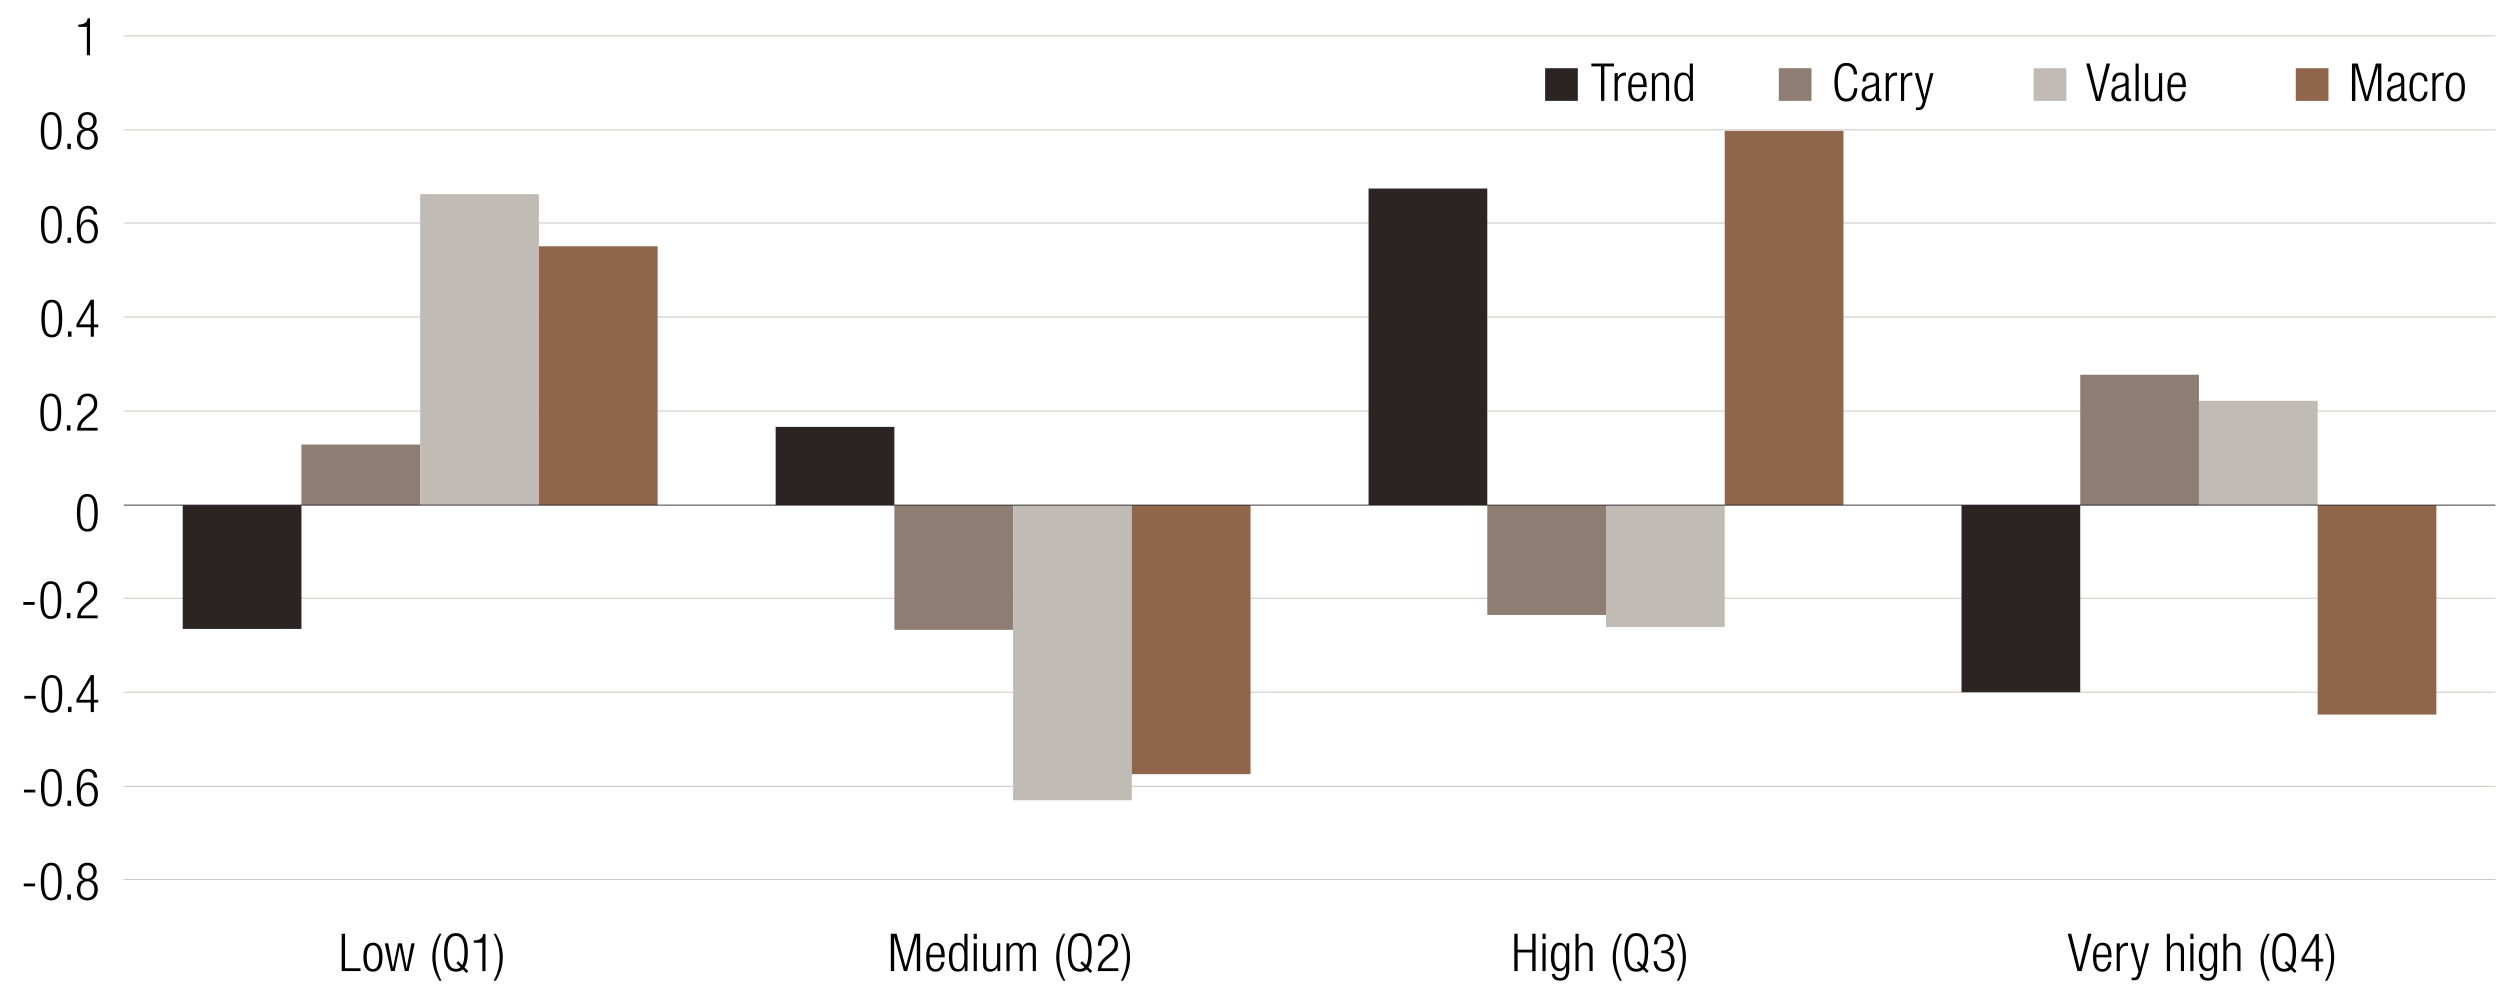
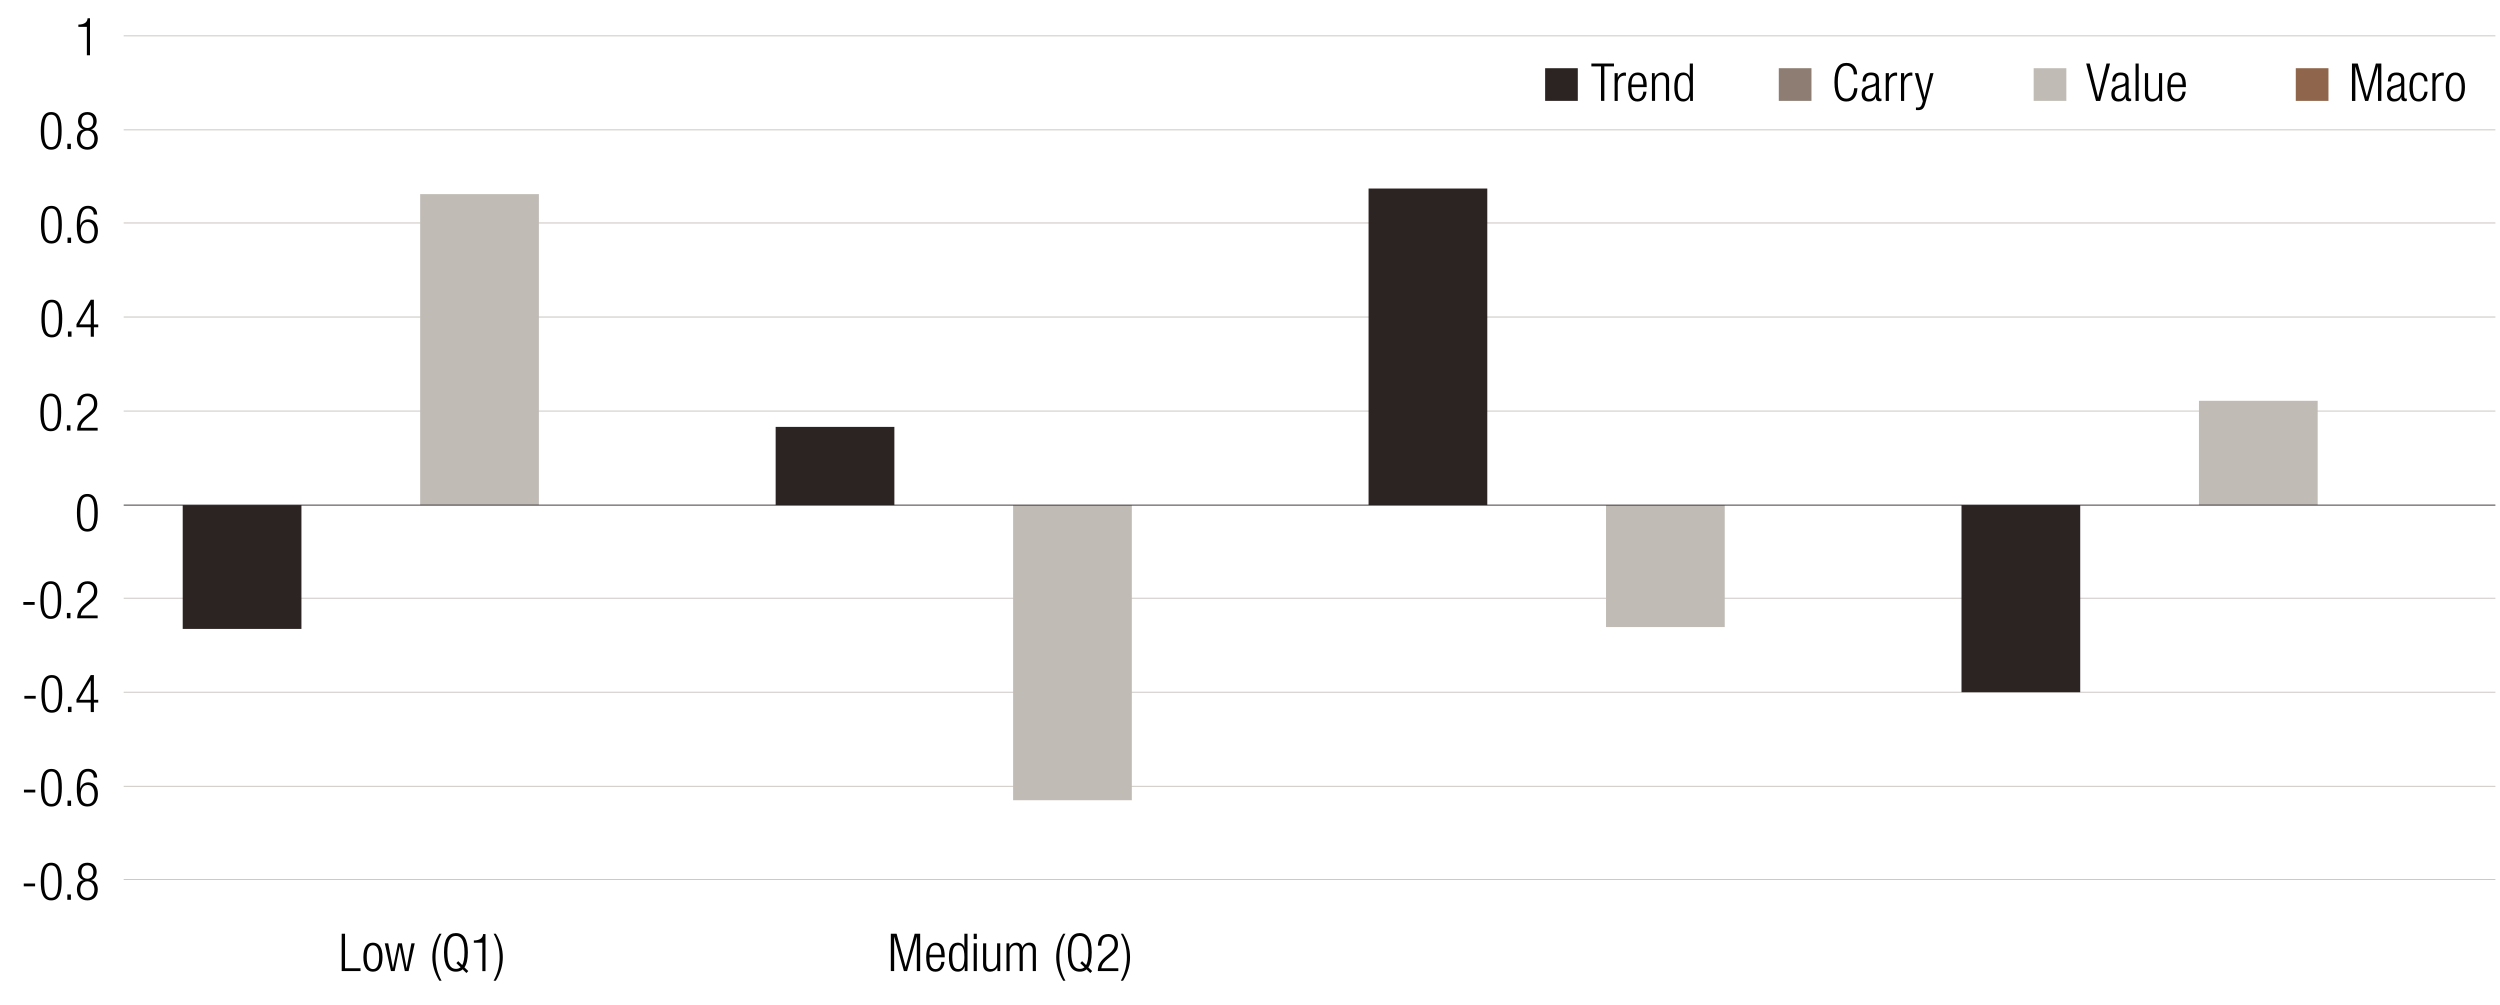
<svg xmlns="http://www.w3.org/2000/svg" id="LEGEND_copy" data-name="LEGEND copy" viewBox="0 0 765 307.52">
  <defs>
    <style>.cls-11{fill:#010101}</style>
  </defs>
  <g>
    <path d="M10.74 270.36v.86H7.27v-.86h3.47ZM15.67 264c2.58 0 3.19 2.42 3.19 5.76s-.61 5.76-3.19 5.76-3.19-2.42-3.19-5.76.61-5.76 3.19-5.76Zm0 10.73c1.55 0 2.16-1.33 2.16-4.96s-.61-4.96-2.16-4.96-2.16 1.33-2.16 4.96.61 4.96 2.16 4.96ZM20.6 273.7h1.09v1.63H20.6v-1.63ZM25.59 269.33v-.03c-1.12-.29-1.71-1.42-1.71-2.5 0-1.86 1.2-2.8 2.85-2.8s2.85.94 2.85 2.8c0 1.07-.58 2.21-1.71 2.5v.03c1.39.14 2.05 1.47 2.05 2.8 0 2.14-1.28 3.39-3.19 3.39s-3.19-1.25-3.19-3.39c0-1.33.66-2.66 2.05-2.8Zm1.14 5.4c1.44 0 2.16-1.15 2.16-2.51s-.72-2.53-2.16-2.53-2.16 1.15-2.16 2.53.72 2.51 2.16 2.51Zm0-5.84c1.23 0 1.83-.83 1.83-2.03s-.59-2.05-1.83-2.05-1.82.83-1.82 2.05.61 2.03 1.82 2.03Z" />
  </g>
  <g>
    <path d="M10.8 241.64v.86H7.33v-.86h3.47ZM15.73 235.29c2.58 0 3.19 2.42 3.19 5.76s-.61 5.76-3.19 5.76-3.19-2.42-3.19-5.76.61-5.76 3.19-5.76Zm0 10.72c1.55 0 2.16-1.33 2.16-4.96s-.61-4.96-2.16-4.96-2.16 1.33-2.16 4.96.61 4.96 2.16 4.96ZM20.66 244.99h1.09v1.63h-1.09v-1.63ZM28.69 237.94c-.05-1.1-.67-1.86-1.79-1.86-1.57 0-2.34 1.41-2.38 5.15l.03.03c.37-1.17 1.23-1.86 2.43-1.86 1.97 0 2.98 1.44 2.98 3.52s-.98 3.87-3.15 3.87c-2.56 0-3.31-1.89-3.31-5.46s.74-6.07 3.46-6.07c1.79 0 2.74 1.1 2.77 2.66h-1.02Zm-1.87 8.07c1.57 0 2.11-1.44 2.11-2.9s-.54-2.9-2.11-2.9-2.11 1.44-2.11 2.9.56 2.9 2.11 2.9Z" />
  </g>
  <g>
    <path d="M10.93 212.93v.86H7.46v-.86h3.47ZM15.86 206.57c2.58 0 3.19 2.42 3.19 5.76s-.61 5.76-3.19 5.76-3.19-2.42-3.19-5.76.61-5.76 3.19-5.76Zm0 10.73c1.55 0 2.16-1.33 2.16-4.96s-.61-4.96-2.16-4.96-2.16 1.33-2.16 4.96.61 4.96 2.16 4.96ZM20.79 216.27h1.09v1.63h-1.09v-1.63ZM27.77 214.99H23.4v-.96l4.37-7.46h.96v7.56h1.33v.86h-1.33v2.91h-.96v-2.91Zm0-.86v-5.92h-.03l-3.47 5.92h3.51Z" />
  </g>
  <g>
    <path d="M10.61 184.22v.86H7.14v-.86h3.47ZM15.54 177.86c2.58 0 3.19 2.42 3.19 5.76s-.61 5.76-3.19 5.76-3.19-2.42-3.19-5.76.61-5.76 3.19-5.76Zm0 10.72c1.55 0 2.16-1.33 2.16-4.96s-.61-4.96-2.16-4.96-2.16 1.33-2.16 4.96.61 4.96 2.16 4.96ZM20.47 187.56h1.09v1.63h-1.09v-1.63ZM23.64 181.41c.03-2.19 1.07-3.55 3.2-3.55 1.54 0 2.93.91 2.93 3.07 0 1.38-.42 2.29-1.87 3.49l-1.23 1.01c-1.18.98-1.81 1.71-1.98 2.9h5.19v.86h-6.27c0-1.87.85-3.09 2.37-4.37l1.22-1.02c1.14-.96 1.57-1.73 1.57-2.82 0-1.5-.83-2.32-2-2.32-1.3 0-2.02.86-2.08 2.75h-1.02Z" />
  </g>
  <path d="M26.73 151.15c2.58 0 3.19 2.42 3.19 5.76s-.61 5.76-3.19 5.76-3.19-2.42-3.19-5.76.61-5.76 3.19-5.76Zm0 10.72c1.55 0 2.16-1.33 2.16-4.96s-.61-4.96-2.16-4.96-2.16 1.33-2.16 4.96.61 4.96 2.16 4.96Z" />
  <g>
    <path d="M15.54 120.43c2.58 0 3.19 2.42 3.19 5.76s-.61 5.76-3.19 5.76-3.19-2.42-3.19-5.76.61-5.76 3.19-5.76Zm0 10.73c1.55 0 2.16-1.33 2.16-4.96s-.61-4.96-2.16-4.96-2.16 1.33-2.16 4.96.61 4.96 2.16 4.96ZM20.47 130.13h1.09v1.63h-1.09v-1.63ZM23.64 123.98c.03-2.19 1.07-3.55 3.2-3.55 1.54 0 2.93.91 2.93 3.07 0 1.38-.42 2.29-1.87 3.49L26.67 128c-1.18.98-1.81 1.71-1.98 2.9h5.19v.86h-6.27c0-1.87.85-3.09 2.37-4.37l1.22-1.02c1.14-.96 1.57-1.73 1.57-2.82 0-1.5-.83-2.32-2-2.32-1.3 0-2.02.86-2.08 2.75h-1.02Z" />
  </g>
  <g>
-     <path d="M15.86 91.72c2.58 0 3.19 2.42 3.19 5.76s-.61 5.76-3.19 5.76-3.19-2.42-3.19-5.76.61-5.76 3.19-5.76Zm0 10.72c1.55 0 2.16-1.33 2.16-4.96s-.61-4.96-2.16-4.96-2.16 1.33-2.16 4.96.61 4.96 2.16 4.96ZM20.79 101.42h1.09v1.63h-1.09v-1.63ZM27.77 100.14H23.4v-.96l4.37-7.46h.96v7.56h1.33v.86h-1.33v2.91h-.96v-2.91Zm0-.87v-5.92h-.03l-3.47 5.92h3.51Z" />
+     <path d="M15.86 91.72c2.58 0 3.19 2.42 3.19 5.76s-.61 5.76-3.19 5.76-3.19-2.42-3.19-5.76.61-5.76 3.19-5.76Zm0 10.72c1.55 0 2.16-1.33 2.16-4.96s-.61-4.96-2.16-4.96-2.16 1.33-2.16 4.96.61 4.96 2.16 4.96M20.79 101.42h1.09v1.63h-1.09v-1.63ZM27.77 100.14H23.4v-.96l4.37-7.46h.96v7.56h1.33v.86h-1.33v2.91h-.96v-2.91Zm0-.87v-5.92h-.03l-3.47 5.92h3.51Z" />
  </g>
  <g>
    <path d="M15.73 63c2.58 0 3.19 2.42 3.19 5.76s-.61 5.76-3.19 5.76-3.19-2.42-3.19-5.76.61-5.76 3.19-5.76Zm0 10.73c1.55 0 2.16-1.33 2.16-4.96s-.61-4.96-2.16-4.96-2.16 1.33-2.16 4.96.61 4.96 2.16 4.96ZM20.66 72.7h1.09v1.63h-1.09V72.7ZM28.69 65.66c-.05-1.1-.67-1.86-1.79-1.86-1.57 0-2.34 1.41-2.38 5.15l.03.03c.37-1.17 1.23-1.86 2.43-1.86 1.97 0 2.98 1.44 2.98 3.52s-.98 3.87-3.15 3.87c-2.56 0-3.31-1.89-3.31-5.46s.74-6.07 3.46-6.07c1.79 0 2.74 1.1 2.77 2.66h-1.02Zm-1.87 8.07c1.57 0 2.11-1.44 2.11-2.9s-.54-2.9-2.11-2.9-2.11 1.44-2.11 2.9.56 2.9 2.11 2.9Z" />
  </g>
  <g>
    <path d="M15.67 34.29c2.58 0 3.19 2.42 3.19 5.76s-.61 5.76-3.19 5.76-3.19-2.42-3.19-5.76.61-5.76 3.19-5.76Zm0 10.72c1.55 0 2.16-1.33 2.16-4.96s-.61-4.96-2.16-4.96-2.16 1.33-2.16 4.96.61 4.96 2.16 4.96ZM20.6 43.99h1.09v1.63H20.6v-1.63ZM25.59 39.62v-.03c-1.12-.29-1.71-1.42-1.71-2.5 0-1.86 1.2-2.8 2.85-2.8s2.85.94 2.85 2.8c0 1.07-.58 2.21-1.71 2.5v.03c1.39.14 2.05 1.47 2.05 2.8 0 2.14-1.28 3.39-3.19 3.39s-3.19-1.25-3.19-3.39c0-1.33.66-2.66 2.05-2.8Zm1.14 5.39c1.44 0 2.16-1.15 2.16-2.51s-.72-2.53-2.16-2.53-2.16 1.15-2.16 2.53.72 2.51 2.16 2.51Zm0-5.84c1.23 0 1.82-.83 1.82-2.03s-.59-2.05-1.82-2.05-1.83.83-1.83 2.05.61 2.03 1.83 2.03Z" />
  </g>
  <path d="M26.57 8.23h-2.59v-.7c1.9-.02 2.75-.77 2.82-1.95h.74v11.33h-.96V8.23Z" />
  <path fill="#2c2423" fill-rule="evenodd" d="M472.81 20.87h10v10h-10v-10z" />
  <g>
    <path d="M489.91 20.31h-2.95v-.86h6.92v.86h-2.95v10.56h-1.02V20.31ZM494.07 22.38h.96v1.33h.03c.37-.94 1.15-1.52 2.14-1.52.11 0 .22.02.34.05v.96c-.16-.03-.32-.05-.46-.05-1.06 0-2.05.77-2.05 2.42v5.31h-.96v-8.5ZM503.81 28.06c-.14 1.81-1.14 3.01-2.74 3.01-1.79 0-2.85-1.25-2.85-4.45 0-2.95 1.06-4.43 2.93-4.43s2.74 1.3 2.74 4.13v.35h-4.64v.4c0 2.45.86 3.2 1.81 3.2 1.01 0 1.63-.72 1.79-2.21h.96Zm-.95-2.19c-.03-2.11-.62-2.88-1.81-2.88s-1.78.77-1.81 2.88h3.62ZM505.48 22.38h.87v1.18h.03c.48-.94 1.31-1.38 2.18-1.38 1.3 0 2.18.67 2.18 2.27v6.42h-.96v-6.15c0-1.17-.48-1.74-1.46-1.74-1.12 0-1.87.86-1.87 2.18v5.71h-.96v-8.5ZM517.17 29.47h-.03c-.26.98-1.07 1.6-2.08 1.6-1.87 0-2.72-1.5-2.72-4.45s.85-4.43 2.72-4.43c1.06 0 1.78.58 1.98 1.47h.03v-4.21h.96v11.43h-.86v-1.41Zm-1.95.8c.98 0 1.86-.5 1.86-3.65s-.88-3.63-1.86-3.63-1.86.5-1.86 3.63.9 3.65 1.86 3.65Z" class="cls-11" />
  </g>
  <path fill="#8d7d72" fill-rule="evenodd" d="M544.31 20.87h10v10h-10v-10z" />
  <g>
    <path d="M568.38 27c-.14 2.61-1.34 4.07-3.39 4.07-2.34 0-3.65-1.81-3.65-5.91s1.31-5.91 3.65-5.91 3.28 1.65 3.28 3.52h-1.02c0-1.55-.78-2.66-2.26-2.66-1.63 0-2.62 1.34-2.62 5.04s.99 5.04 2.62 5.04c1.44 0 2.26-1.23 2.37-3.2h1.02ZM569.94 24.91c0-1.75.83-2.72 2.62-2.72s2.4.91 2.4 2.26v5.03c0 .48.16.7.5.7h.27v.7c-.18.06-.32.1-.45.1-.75 0-1.23-.18-1.23-1.06v-.29h-.03c-.38 1.12-1.25 1.44-2.19 1.44-1.49 0-2.16-.93-2.16-2.4 0-1.12.51-2.02 1.71-2.35l1.81-.51c.67-.19.82-.35.82-1.34 0-1.09-.61-1.47-1.47-1.47-1.14 0-1.63.69-1.63 1.92h-.96Zm4.06 1.17h-.03c-.1.29-.64.46-1.02.56l-.8.21c-.96.26-1.46.75-1.46 1.76s.51 1.66 1.34 1.66c1.17 0 1.97-.88 1.97-2.4v-1.79ZM577.04 22.38h.96v1.33h.03c.37-.94 1.15-1.52 2.14-1.52.11 0 .22.02.34.05v.96c-.16-.03-.32-.05-.46-.05-1.06 0-2.05.77-2.05 2.42v5.31h-.96v-8.5ZM581.71 22.38h.96v1.33h.03c.37-.94 1.15-1.52 2.14-1.52.11 0 .22.02.34.05v.96c-.16-.03-.32-.05-.46-.05-1.06 0-2.05.77-2.05 2.42v5.31h-.96v-8.5ZM585.98 22.38H587l1.9 7.36h.03l1.71-7.36h1.02l-2.48 9.19c-.45 1.66-.96 2.13-2.26 2.13-.26 0-.45-.02-.64-.03v-.8c.21.02.42.03.62.03.59 0 .99-.24 1.26-1.14l.24-.8-2.45-8.58Z" class="cls-11" />
  </g>
  <path fill="#c0bbb5" fill-rule="evenodd" d="M622.3 20.87h10v10h-10v-10z" />
  <g>
    <path d="M638.37 19.45h1.09l2.55 10.34h.03l2.54-10.34h1.09l-3.01 11.43h-1.28l-3.01-11.43ZM646.34 24.91c0-1.75.83-2.72 2.62-2.72s2.4.91 2.4 2.26v5.03c0 .48.16.7.5.7h.27v.7c-.18.06-.32.1-.45.1-.75 0-1.23-.18-1.23-1.06v-.29h-.03c-.38 1.12-1.25 1.44-2.19 1.44-1.49 0-2.16-.93-2.16-2.4 0-1.12.51-2.02 1.71-2.35l1.81-.51c.67-.19.82-.35.82-1.34 0-1.09-.61-1.47-1.47-1.47-1.14 0-1.63.69-1.63 1.92h-.96Zm4.07 1.17h-.03c-.1.29-.64.46-1.03.56l-.8.21c-.96.26-1.46.75-1.46 1.76s.51 1.66 1.34 1.66c1.17 0 1.97-.88 1.97-2.4v-1.79ZM653.48 19.45h.96v11.43h-.96V19.45ZM656.36 22.38h.96v5.99c0 1.38.46 1.9 1.47 1.9 1.09 0 1.86-.86 1.86-2.18v-5.71h.96v8.5h-.87V29.7h-.03c-.48.94-1.31 1.38-2.18 1.38-1.3 0-2.18-.67-2.18-2.27v-6.42ZM668.8 28.06c-.14 1.81-1.14 3.01-2.74 3.01-1.79 0-2.85-1.25-2.85-4.45 0-2.95 1.06-4.43 2.93-4.43s2.74 1.3 2.74 4.13v.35h-4.64v.4c0 2.45.86 3.2 1.81 3.2 1.01 0 1.63-.72 1.79-2.21h.96Zm-.94-2.19c-.03-2.11-.62-2.88-1.81-2.88s-1.78.77-1.81 2.88h3.62Z" class="cls-11" />
  </g>
  <path fill="#8f654c" fill-rule="evenodd" d="M702.51 20.87h10v10h-10v-10z" />
  <g>
    <path d="M719.7 19.45h1.78l2.75 10.15h.03l2.75-10.15h1.68v11.43h-1.02V20.41h-.03l-2.96 10.47h-.96l-2.96-10.47h-.03v10.47h-1.03V19.45ZM730.69 24.91c0-1.75.83-2.72 2.62-2.72s2.4.91 2.4 2.26v5.03c0 .48.16.7.5.7h.27v.7c-.18.06-.32.1-.45.1-.75 0-1.23-.18-1.23-1.06v-.29h-.03c-.38 1.12-1.25 1.44-2.19 1.44-1.49 0-2.16-.93-2.16-2.4 0-1.12.51-2.02 1.71-2.35l1.81-.51c.67-.19.82-.35.82-1.34 0-1.09-.61-1.47-1.47-1.47-1.14 0-1.63.69-1.63 1.92h-.96Zm4.07 1.17h-.03c-.1.29-.64.46-1.02.56l-.8.21c-.96.26-1.46.75-1.46 1.76s.51 1.66 1.35 1.66c1.17 0 1.97-.88 1.97-2.4v-1.79ZM742.85 28.06c-.14 1.81-1.14 3.01-2.71 3.01-1.79 0-2.85-1.25-2.85-4.45 0-2.95 1.06-4.43 2.93-4.43 1.6 0 2.53.98 2.62 2.72h-.96c-.11-1.33-.64-1.92-1.66-1.92s-1.91.64-1.91 3.65c0 3.2.91 3.63 1.81 3.63.98 0 1.6-.72 1.76-2.21h.96ZM744.32 22.38h.96v1.33h.03c.37-.94 1.15-1.52 2.14-1.52.11 0 .22.02.34.05v.96c-.16-.03-.32-.05-.46-.05-1.06 0-2.05.77-2.05 2.42v5.31h-.96v-8.5ZM751.35 22.19c1.87 0 2.93 1.49 2.93 4.43s-1.06 4.45-2.93 4.45-2.93-1.49-2.93-4.45 1.06-4.43 2.93-4.43Zm0 8.08c1.07 0 1.91-.93 1.91-3.65s-.83-3.63-1.91-3.63-1.9.93-1.9 3.63.83 3.65 1.9 3.65Z" class="cls-11" />
  </g>
  <g>
    <path fill="none" stroke="#c0bbb5" stroke-linejoin="round" stroke-width=".25px" d="M37.85 269.09h725.74M37.85 240.6h725.74M37.85 211.82h725.74M37.85 183.05h725.74M37.85 125.78h725.74M37.85 97.01h725.74M37.85 68.23h725.74M37.85 39.74h725.74M37.85 10.97h725.74" />
    <path fill="#2c2423" d="M55.91 192.45h36.33v-37.89H55.91v37.89Zm181.44-61.82h36.33v23.93h-36.33v-23.93Zm181.43-72.94h36.33v96.87h-36.33V57.69Zm181.44 154.13h36.33v-57.27h-36.33v57.27Z" />
-     <path fill="#8d7d72" d="M92.24 136.04h36.33v18.52H92.24v-18.52Zm181.44 56.69h36.33v-38.18h-36.33v38.18Zm181.43-4.55h36.33v-33.62h-36.33v33.62Zm181.44-73.51h36.33v39.89h-36.33v-39.89Z" />
    <path fill="#c0bbb5" d="M128.57 59.4h36.33v95.16h-36.33V59.4Zm181.44 185.47h36.33v-90.31h-36.33v90.31Zm181.43-52.99h36.33v-37.32h-36.33v37.32Zm181.44-69.23h36.33v31.91h-36.33v-31.91Z" />
-     <path fill="#8f654c" d="M164.9 75.36h36.33v79.2H164.9v-79.2Zm181.43 161.53h36.33v-82.34h-36.33v82.34ZM527.77 40.03h36.33v114.53h-36.33V40.03ZM709.2 218.66h36.33v-64.1H709.2v64.1Z" />
    <path fill="none" stroke="#231f20" stroke-linejoin="round" stroke-width=".25px" d="M37.85 154.56h725.74" />
  </g>
  <g>
-     <path d="M632.71 285.72h1.09l2.54 10.34h.03l2.54-10.34H640l-3.01 11.43h-1.28l-3.01-11.43ZM646.04 294.34c-.14 1.81-1.14 3.01-2.74 3.01-1.79 0-2.85-1.25-2.85-4.45 0-2.95 1.06-4.43 2.93-4.43s2.74 1.3 2.74 4.13v.35h-4.64v.4c0 2.45.86 3.2 1.81 3.2 1.01 0 1.63-.72 1.79-2.21h.96Zm-.95-2.2c-.03-2.11-.62-2.88-1.81-2.88s-1.78.77-1.81 2.88h3.62ZM647.71 288.65h.96v1.33h.03c.37-.94 1.15-1.52 2.14-1.52.11 0 .22.02.34.05v.96c-.16-.03-.32-.05-.46-.05-1.06 0-2.05.77-2.05 2.42v5.31h-.96v-8.5ZM651.97 288.65h1.02l1.9 7.36h.03l1.71-7.36h1.02l-2.48 9.19c-.45 1.66-.96 2.13-2.26 2.13-.26 0-.45-.02-.64-.03v-.8c.21.02.42.03.62.03.59 0 .99-.24 1.26-1.14l.24-.8-2.45-8.58ZM663.06 285.72h.96v4.11h.03c.24-.86 1.07-1.38 2.08-1.38 1.3 0 2.18.67 2.18 2.27v6.42h-.96v-6.15c0-1.17-.48-1.75-1.46-1.75-1.12 0-1.87.87-1.87 2.18v5.71h-.96V285.7ZM670.24 285.72h.96v1.63h-.96v-1.63Zm0 2.93h.96v8.5h-.96v-8.5ZM677.58 288.65h.86v7.89c0 2.35-.86 3.55-2.79 3.55-1.65 0-2.51-.86-2.53-2.08h.96c0 .8.75 1.28 1.6 1.28 1.17 0 1.79-.82 1.79-2.32v-1.34h-.03c-.3 1.04-1.1 1.52-1.99 1.52-1.31 0-2.62-.86-2.62-4.26 0-2.93.85-4.43 2.72-4.43.93 0 1.68.54 1.99 1.5h.03v-1.31Zm-1.91 7.7c1.14 0 1.81-.83 1.81-3.55s-.67-3.54-1.81-3.54-1.81.83-1.81 3.54.67 3.55 1.81 3.55ZM680.34 285.72h.96v4.11h.03c.24-.86 1.07-1.38 2.08-1.38 1.3 0 2.18.67 2.18 2.27v6.42h-.96v-6.15c0-1.17-.48-1.75-1.46-1.75-1.12 0-1.87.87-1.87 2.18v5.71h-.96V285.7ZM694.55 285.72c-1.25 2.18-1.86 4.67-1.86 7.19s.61 5.01 1.86 7.19h-.69c-1.57-2.56-2.13-4.96-2.13-7.19s.56-4.62 2.13-7.19h.69ZM701.01 296.64c-.56.48-1.25.7-2.06.7-2.34 0-3.65-1.81-3.65-5.91s1.31-5.91 3.65-5.91 3.65 1.81 3.65 5.91c0 2.14-.37 3.67-1.04 4.59l1.17 1.12-.56.61-1.15-1.12Zm-1.93-1.92.56-.61 1.23 1.2c.45-.82.69-2.08.69-3.87 0-3.7-.99-5.04-2.62-5.04s-2.62 1.34-2.62 5.04.99 5.04 2.62 5.04c.56 0 1.02-.14 1.44-.51l-1.3-1.25ZM708.61 294.24h-4.37v-.96l4.37-7.46h.96v7.56h1.33v.86h-1.33v2.91h-.96v-2.91Zm0-.86v-5.92h-.03l-3.47 5.92h3.5ZM711.45 300.1c1.25-2.18 1.86-4.67 1.86-7.19s-.61-5.01-1.86-7.19h.69c1.57 2.56 2.13 4.96 2.13 7.19s-.56 4.63-2.13 7.19h-.69Z" class="cls-11" />
-   </g>
+     </g>
  <g>
    <path d="M104.56 285.72h1.02v10.56h4.74v.86h-5.76v-11.43ZM114.12 288.46c1.87 0 2.93 1.49 2.93 4.43s-1.06 4.45-2.93 4.45-2.93-1.49-2.93-4.45 1.06-4.43 2.93-4.43Zm0 8.08c1.07 0 1.9-.93 1.9-3.65s-.83-3.63-1.9-3.63-1.9.93-1.9 3.63.83 3.65 1.9 3.65ZM117.77 288.65h1.02l1.44 7.54h.03l1.54-7.54h1.18l1.44 7.54h.03l1.44-7.54h1.02l-1.89 8.5h-1.14l-1.54-7.54h-.03l-1.54 7.54h-1.14l-1.89-8.5ZM135.12 285.72c-1.25 2.18-1.86 4.67-1.86 7.19s.61 5.01 1.86 7.19h-.69c-1.57-2.56-2.13-4.96-2.13-7.19s.56-4.62 2.13-7.19h.69ZM141.57 296.64c-.56.48-1.25.7-2.06.7-2.34 0-3.65-1.81-3.65-5.91s1.31-5.91 3.65-5.91 3.65 1.81 3.65 5.91c0 2.14-.37 3.67-1.04 4.59l1.17 1.12-.56.61-1.15-1.12Zm-1.92-1.92.56-.61 1.23 1.2c.45-.82.69-2.08.69-3.87 0-3.7-.99-5.04-2.62-5.04s-2.62 1.34-2.62 5.04.99 5.04 2.62 5.04c.56 0 1.02-.14 1.44-.51l-1.3-1.25ZM147.59 288.48H145v-.7c1.9-.02 2.75-.77 2.82-1.95h.74v11.33h-.96v-8.68ZM151.04 300.1c1.25-2.18 1.86-4.67 1.86-7.19s-.61-5.01-1.86-7.19h.69c1.57 2.56 2.13 4.96 2.13 7.19s-.56 4.63-2.13 7.19h-.69Z" class="cls-11" />
  </g>
  <g>
    <path d="M272.58 285.72h1.78l2.75 10.15h.03l2.75-10.15h1.68v11.43h-1.02v-10.47h-.03l-2.96 10.47h-.96l-2.96-10.47h-.03v10.47h-1.02v-11.43ZM289 294.34c-.14 1.81-1.14 3.01-2.74 3.01-1.79 0-2.85-1.25-2.85-4.45 0-2.95 1.06-4.43 2.93-4.43s2.74 1.3 2.74 4.13v.35h-4.64v.4c0 2.45.86 3.2 1.81 3.2 1.01 0 1.63-.72 1.79-2.21h.96Zm-.95-2.2c-.03-2.11-.62-2.88-1.81-2.88s-1.78.77-1.81 2.88h3.62ZM295.2 295.74h-.03c-.26.98-1.07 1.6-2.08 1.6-1.87 0-2.72-1.5-2.72-4.45s.85-4.43 2.72-4.43c1.06 0 1.78.58 1.98 1.47h.03v-4.21h.96v11.43h-.86v-1.41Zm-1.95.8c.98 0 1.86-.5 1.86-3.65s-.88-3.63-1.86-3.63-1.86.5-1.86 3.63.9 3.65 1.86 3.65ZM297.95 285.72h.96v1.63h-.96v-1.63Zm0 2.93h.96v8.5h-.96v-8.5ZM300.82 288.65h.96v5.99c0 1.38.46 1.9 1.47 1.9 1.09 0 1.86-.86 1.86-2.18v-5.71h.96v8.5h-.86v-1.18h-.03c-.48.94-1.31 1.38-2.18 1.38-1.3 0-2.18-.67-2.18-2.27v-6.42ZM308 288.65h.86v1.18h.03c.45-.94 1.22-1.38 2.16-1.38 1.02 0 1.65.62 1.78 1.49h.03c.38-.94 1.07-1.49 2.16-1.49 1.18 0 1.97.67 1.97 2.19v6.5h-.96v-6.35c0-1.01-.46-1.54-1.33-1.54-.96 0-1.73.87-1.73 2.18v5.71h-.96v-6.35c0-1.01-.46-1.54-1.33-1.54-.96 0-1.73.87-1.73 2.18v5.71h-.96v-8.5ZM326.02 285.72c-1.25 2.18-1.86 4.67-1.86 7.19s.61 5.01 1.86 7.19h-.69c-1.57-2.56-2.13-4.96-2.13-7.19s.56-4.62 2.13-7.19h.69ZM332.48 296.64c-.56.48-1.25.7-2.06.7-2.34 0-3.65-1.81-3.65-5.91s1.31-5.91 3.65-5.91 3.65 1.81 3.65 5.91c0 2.14-.37 3.67-1.04 4.59l1.17 1.12-.56.61-1.15-1.12Zm-1.92-1.92.56-.61 1.23 1.2c.45-.82.69-2.08.69-3.87 0-3.7-.99-5.04-2.62-5.04s-2.62 1.34-2.62 5.04.99 5.04 2.62 5.04c.56 0 1.02-.14 1.44-.51l-1.3-1.25ZM335.96 289.37c.03-2.19 1.07-3.55 3.2-3.55 1.54 0 2.93.91 2.93 3.07 0 1.38-.42 2.29-1.87 3.49l-1.23 1.01c-1.18.98-1.81 1.71-1.98 2.9h5.19v.86h-6.27c0-1.87.85-3.09 2.37-4.37l1.22-1.02c1.14-.96 1.57-1.73 1.57-2.82 0-1.5-.83-2.32-2-2.32-1.3 0-2.02.86-2.08 2.75h-1.02ZM342.97 300.1c1.25-2.18 1.86-4.67 1.86-7.19s-.61-5.01-1.86-7.19h.69c1.57 2.56 2.13 4.96 2.13 7.19s-.56 4.63-2.13 7.19h-.69Z" class="cls-11" />
  </g>
  <g>
-     <path d="M468.87 291.45h-4.47v5.7h-1.02v-11.43h1.02v4.87h4.47v-4.87h1.02v11.43h-1.02v-5.7ZM472 285.72h.96v1.63H472v-1.63Zm0 2.93h.96v8.5H472v-8.5ZM479.33 288.65h.86v7.89c0 2.35-.86 3.55-2.79 3.55-1.65 0-2.51-.86-2.53-2.08h.96c0 .8.75 1.28 1.6 1.28 1.17 0 1.79-.82 1.79-2.32v-1.34h-.03c-.3 1.04-1.1 1.52-1.99 1.52-1.31 0-2.62-.86-2.62-4.26 0-2.93.85-4.43 2.72-4.43.93 0 1.68.54 1.99 1.5h.03v-1.31Zm-1.9 7.7c1.14 0 1.81-.83 1.81-3.55s-.67-3.54-1.81-3.54-1.81.83-1.81 3.54.67 3.55 1.81 3.55ZM482.1 285.72h.96v4.11h.03c.24-.86 1.07-1.38 2.08-1.38 1.3 0 2.18.67 2.18 2.27v6.42h-.96v-6.15c0-1.17-.48-1.75-1.46-1.75-1.12 0-1.87.87-1.87 2.18v5.71h-.96V285.7ZM496.31 285.72c-1.25 2.18-1.86 4.67-1.86 7.19s.61 5.01 1.86 7.19h-.69c-1.57-2.56-2.13-4.96-2.13-7.19s.56-4.62 2.13-7.19h.69ZM502.76 296.64c-.56.48-1.25.7-2.06.7-2.34 0-3.65-1.81-3.65-5.91s1.31-5.91 3.65-5.91 3.65 1.81 3.65 5.91c0 2.14-.37 3.67-1.04 4.59l1.17 1.12-.56.61-1.15-1.12Zm-1.92-1.92.56-.61 1.23 1.2c.45-.82.69-2.08.69-3.87 0-3.7-.99-5.04-2.62-5.04s-2.62 1.34-2.62 5.04.99 5.04 2.62 5.04c.56 0 1.02-.14 1.44-.51l-1.3-1.25ZM508.37 290.86h.53c1.36 0 2.14-.77 2.14-2.11s-.64-2.13-1.87-2.13c-1.14 0-1.99.74-2 2.34h-1.02c0-1.89 1.02-3.14 3.03-3.14 1.74 0 2.9 1.06 2.9 2.8 0 1.25-.59 2.26-1.82 2.56v.03c1.34.19 2.16 1.3 2.16 2.69 0 2.05-1.12 3.44-3.25 3.44-1.95 0-3.09-1.1-3.17-3.22h1.02c0 1.33.69 2.42 2.14 2.42 1.15 0 2.22-.7 2.22-2.61 0-1.47-.88-2.27-2.26-2.27h-.75v-.8ZM513.07 300.1c1.25-2.18 1.86-4.67 1.86-7.19s-.61-5.01-1.86-7.19h.69c1.57 2.56 2.13 4.96 2.13 7.19s-.56 4.63-2.13 7.19h-.69Z" class="cls-11" />
-   </g>
+     </g>
</svg>